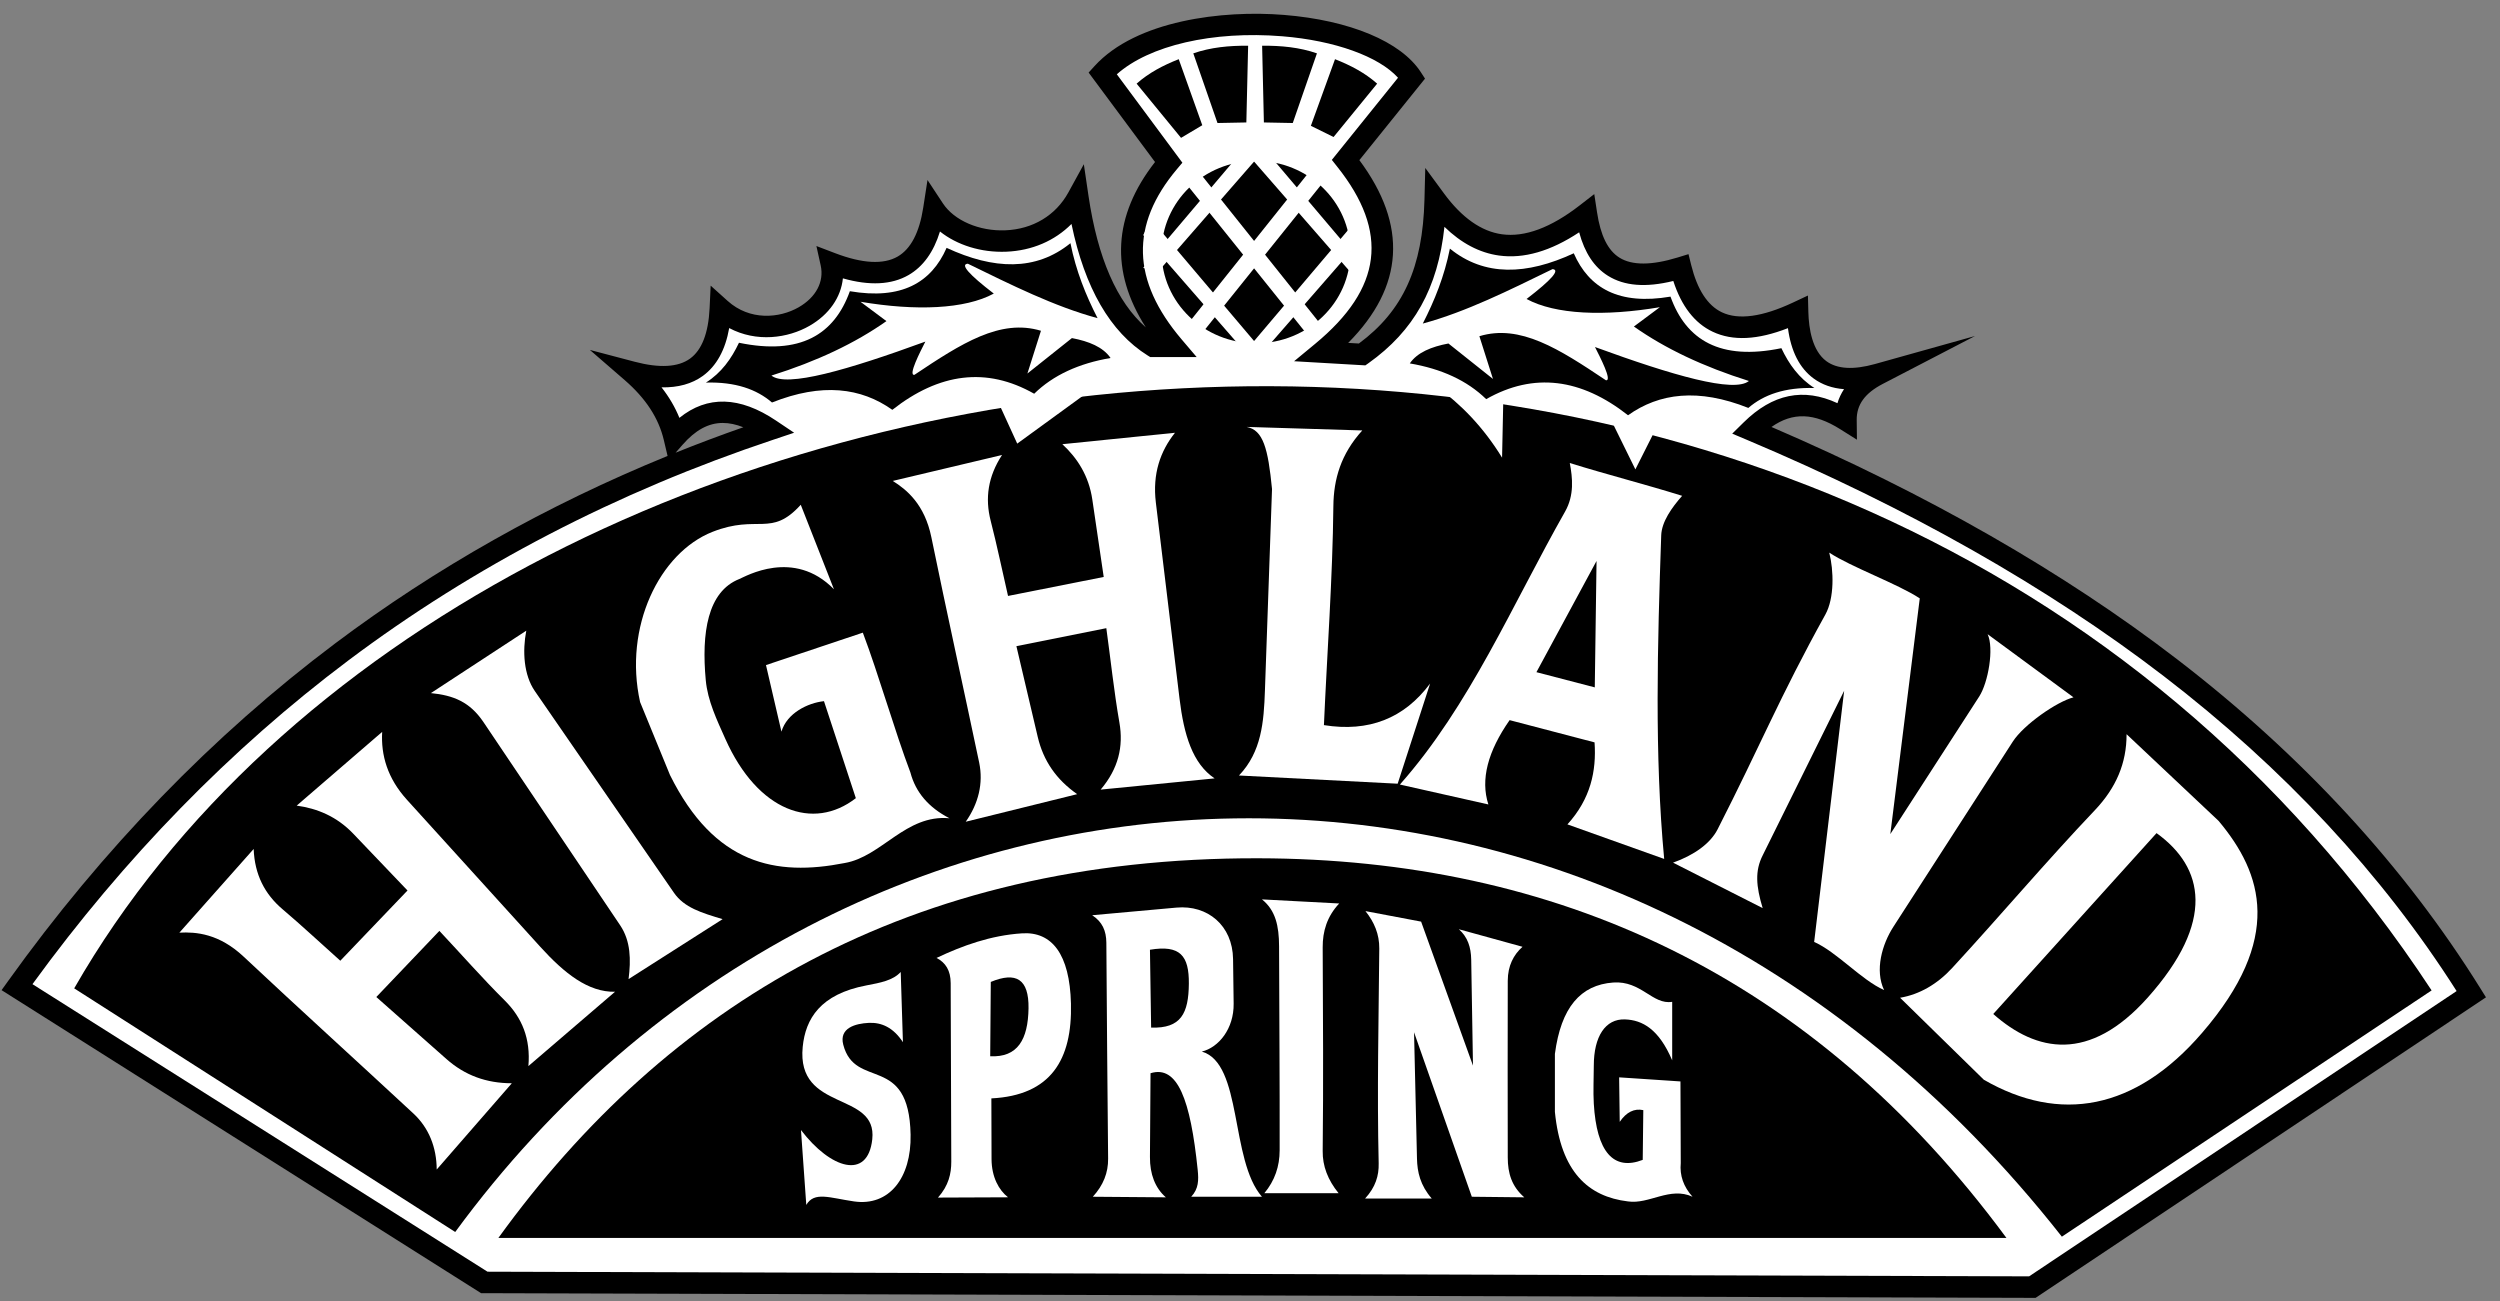
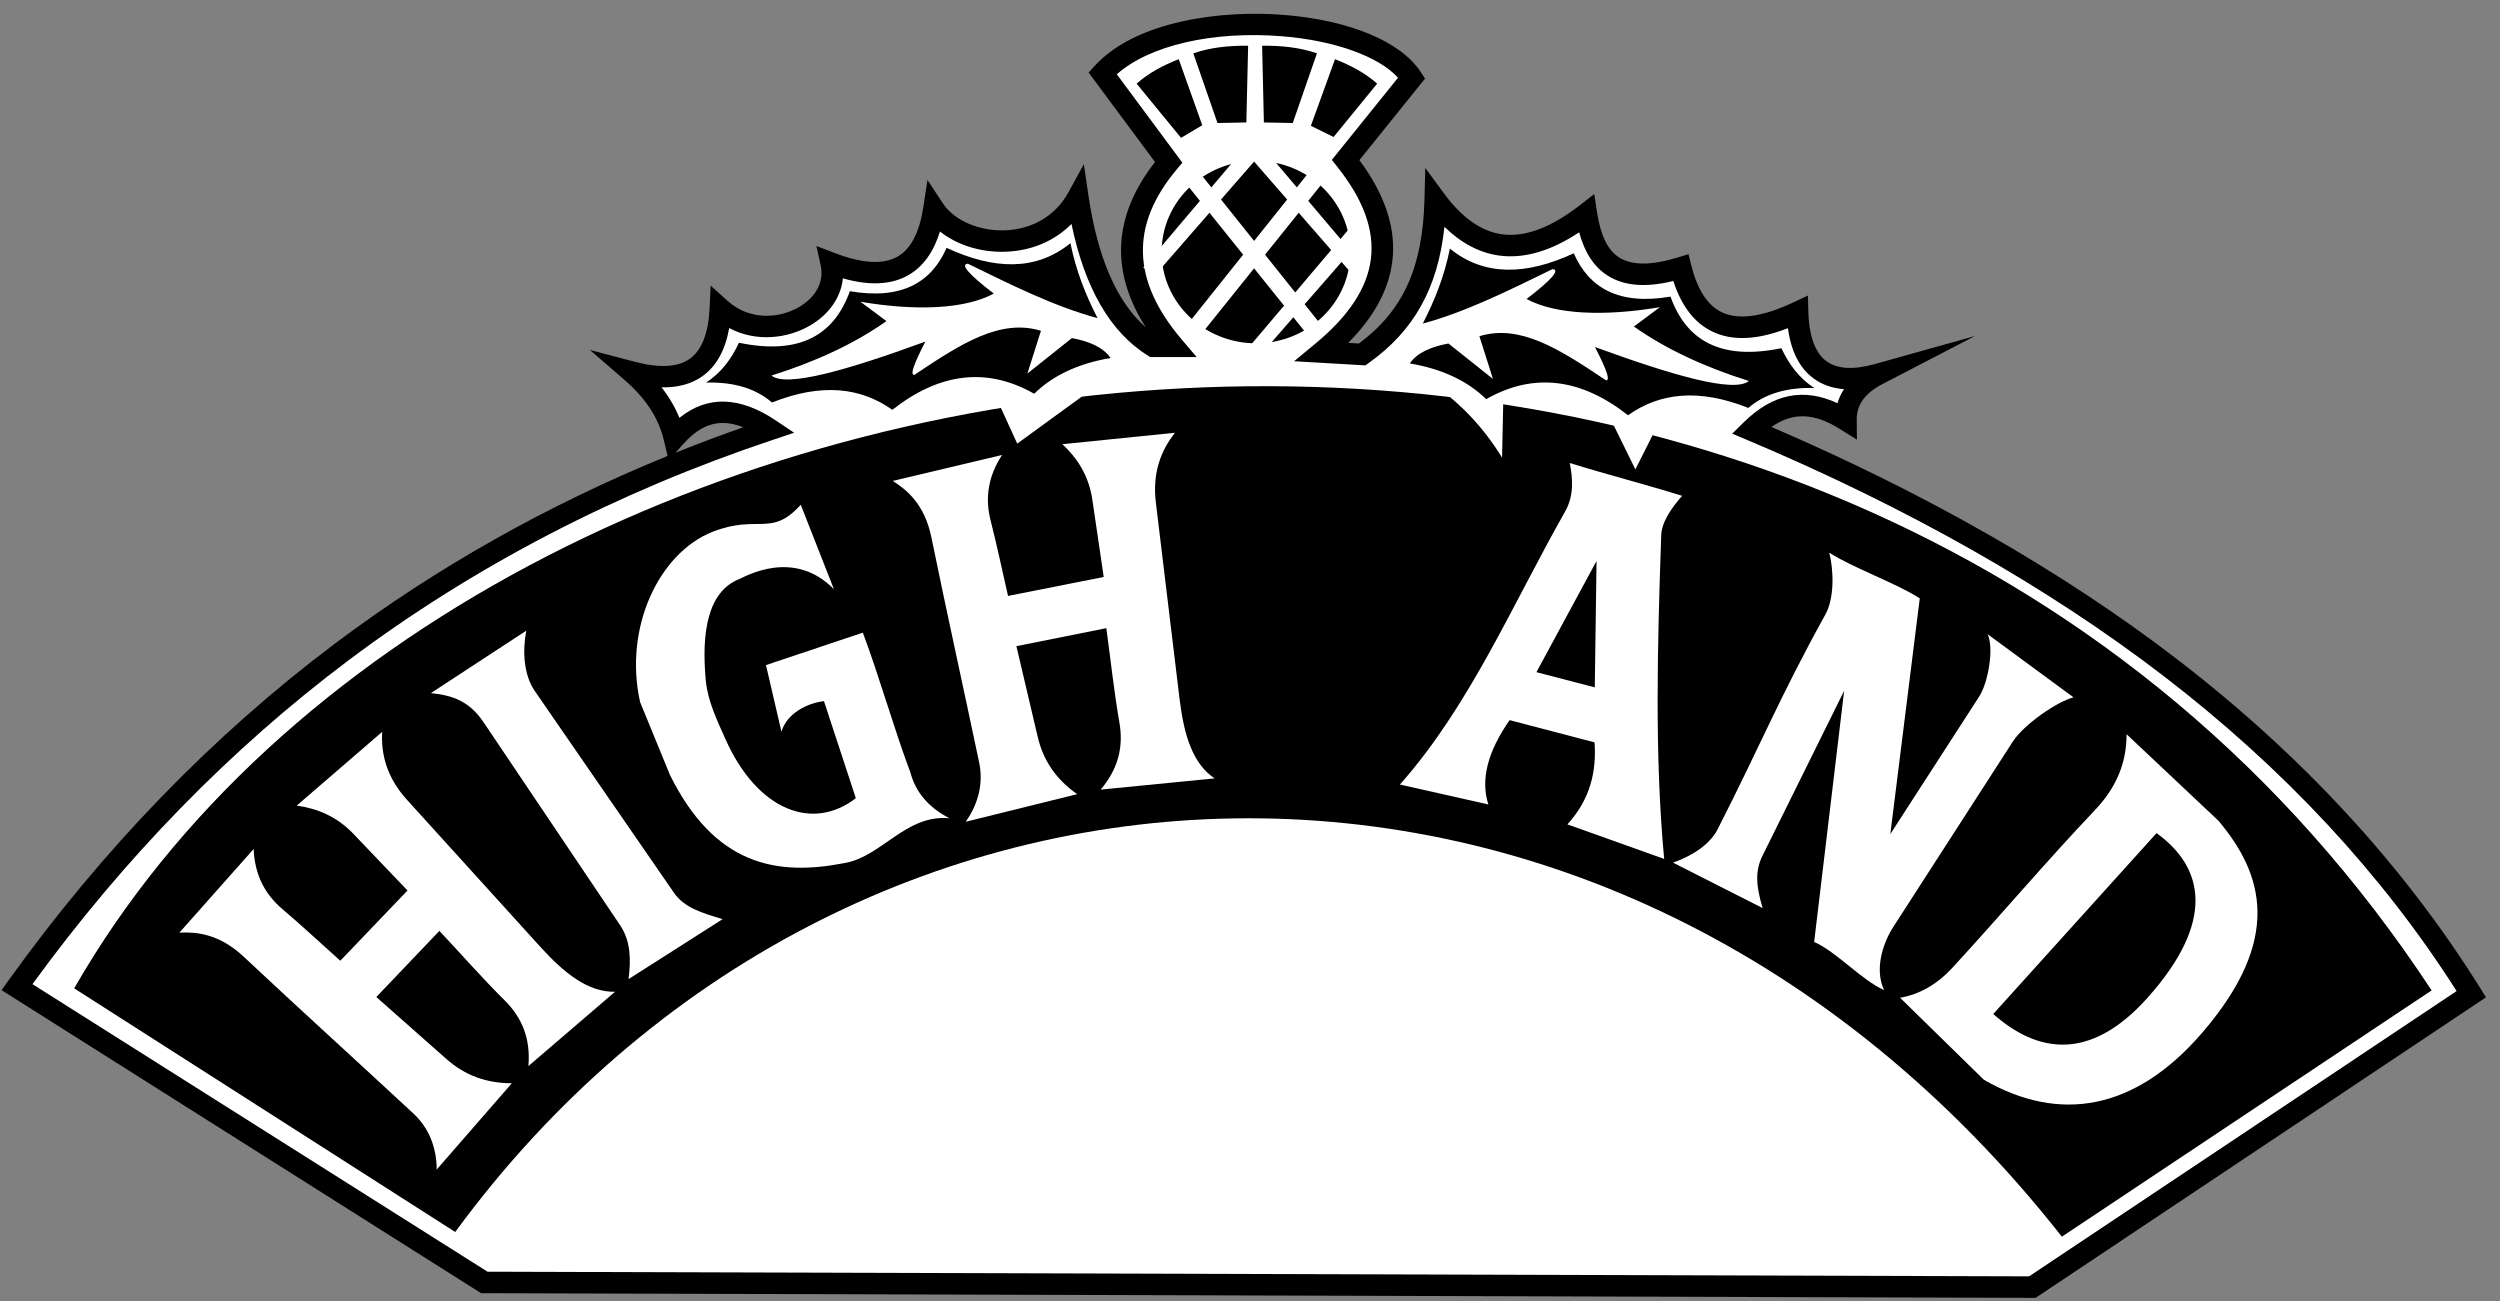
<svg xmlns="http://www.w3.org/2000/svg" width="146" height="76" viewBox="0 0 146 76" fill="none">
  <rect x="0" y="0" width="146" height="76" fill="#808080" stroke="none" />
  <g clip-path="url(#clip0_297_2860)">
    <path fill-rule="evenodd" clip-rule="evenodd" d="M44.964 25.084C42.691 23.556 40.922 23.807 39.384 25.562C39.026 24.04 38.133 22.798 36.904 21.731C40.188 22.597 41.909 21.367 42.071 18.038C44.706 20.409 49.195 18.311 48.547 15.37C52.014 16.692 54.012 15.643 54.541 12.223C56.096 14.581 61.022 15.042 62.945 11.539C63.588 15.894 65.058 18.79 67.354 20.226H68.525C65.401 16.552 65.309 12.969 68.249 9.478C66.963 7.745 65.677 6.011 64.389 4.277C68.202 0.091 80.009 0.798 82.444 4.55C81.157 6.147 79.871 7.744 78.584 9.34C82.029 13.662 81.111 17.334 77.206 20.561C77.987 20.607 78.768 20.653 79.548 20.698C82.677 18.474 83.723 15.531 83.82 11.665C86.371 15.135 89.356 15.033 92.641 12.487C93.045 15.152 94.352 16.8 98.154 15.635C98.964 18.896 101.042 20.082 104.976 18.235C105.051 21.171 106.463 22.756 109.662 21.862C108.483 22.474 107.788 23.327 107.801 24.53C105.461 23.062 103.741 23.666 102.272 25.112C120.596 32.844 135.188 43.393 144.324 58.059L118.689 75.165L28.279 74.892C19.183 69.145 10.087 63.396 0.99 57.649C11.777 42.596 26.09 31.376 44.961 25.082L44.964 25.084Z" fill="white" />
    <path d="M118.883 75.795H118.689L28.095 75.521L0.091 57.825L0.477 57.287C6.003 49.576 12.425 42.946 19.565 37.582C25.438 33.171 31.949 29.499 38.986 26.627L38.769 25.706C38.465 24.418 37.719 23.273 36.489 22.204L34.447 20.435L37.066 21.126C38.517 21.509 39.605 21.447 40.301 20.941C40.987 20.443 41.37 19.456 41.44 18.009L41.503 16.682L42.495 17.574C43.785 18.736 45.511 18.596 46.647 17.942C47.657 17.36 48.137 16.449 47.929 15.505L47.678 14.368L48.773 14.786C50.366 15.394 51.594 15.46 52.423 14.983C53.19 14.541 53.692 13.581 53.916 12.13L54.166 10.513L55.069 11.882C55.729 12.881 57.192 13.512 58.714 13.45C60.315 13.386 61.656 12.581 62.391 11.241L63.296 9.591L63.57 11.45C64.105 15.066 65.228 17.639 66.916 19.119C64.822 15.844 65.001 12.604 67.453 9.462L63.576 4.238L63.923 3.857C66.353 1.188 71.4 0.579 74.984 0.871C78.832 1.182 81.82 2.432 82.975 4.213L83.221 4.592L79.387 9.352C82.219 13.156 81.999 16.739 78.734 20.025L79.359 20.061C81.94 18.152 83.088 15.623 83.189 11.653L83.236 9.809L84.331 11.299C85.37 12.713 86.509 13.515 87.714 13.682C89.044 13.866 90.57 13.299 92.252 11.996L93.105 11.335L93.267 12.398C93.472 13.76 93.901 14.627 94.578 15.048C95.312 15.507 96.454 15.503 97.969 15.039L98.608 14.842L98.768 15.487C99.124 16.92 99.728 17.846 100.561 18.24C101.531 18.698 102.926 18.507 104.706 17.671L105.583 17.259L105.608 18.222C105.633 19.198 105.836 20.488 106.665 21.096C107.292 21.554 108.243 21.609 109.49 21.261L115.341 19.623L109.954 22.42C108.907 22.964 108.423 23.633 108.432 24.526L108.445 25.679L107.464 25.062C105.944 24.109 104.703 24.057 103.454 24.935C112.548 28.848 120.509 33.407 127.129 38.49C134.439 44.103 140.404 50.576 144.86 57.73L145.181 58.244L118.88 75.794L118.883 75.795ZM28.465 74.267L118.499 74.539L143.466 57.878C139.126 51.055 133.372 44.868 126.359 39.483C119.598 34.291 111.411 29.65 102.027 25.69L101.162 25.325L101.829 24.668C103.526 22.998 105.325 22.627 107.307 23.546C107.393 23.257 107.522 22.984 107.691 22.727C107.007 22.675 106.414 22.468 105.918 22.105C105.097 21.503 104.594 20.516 104.416 19.164C102.635 19.858 101.192 19.926 100.021 19.373C98.969 18.877 98.197 17.881 97.721 16.409C96.114 16.804 94.863 16.704 93.907 16.108C93.104 15.607 92.548 14.771 92.223 13.567C90.562 14.668 88.991 15.124 87.542 14.923C86.403 14.765 85.335 14.202 84.355 13.247C83.975 16.829 82.573 19.323 79.919 21.21L79.737 21.338L75.575 21.096L76.803 20.081C80.726 16.839 81.135 13.55 78.09 9.73L77.779 9.338L81.644 4.54C80.528 3.301 77.955 2.368 74.882 2.118C70.819 1.789 67.113 2.655 65.222 4.339L69.051 9.501L68.733 9.879C65.996 13.131 66.085 16.383 69.007 19.82L69.885 20.852H67.172L67.017 20.756C64.84 19.394 63.349 16.815 62.575 13.079C61.597 14.063 60.269 14.639 58.764 14.7C57.298 14.759 55.892 14.314 54.894 13.519C54.525 14.72 53.909 15.573 53.058 16.064C52.068 16.634 50.782 16.699 49.225 16.256C49.114 17.359 48.423 18.368 47.281 19.025C46.006 19.758 44.178 20.007 42.585 19.159C42.36 20.436 41.844 21.372 41.048 21.952C40.409 22.416 39.602 22.64 38.634 22.622C39.078 23.188 39.425 23.78 39.677 24.403C41.305 23.086 43.199 23.138 45.319 24.562L46.377 25.272L45.167 25.677C36.026 28.725 27.669 33.067 20.329 38.581C13.458 43.743 7.259 50.097 1.896 57.475L28.467 74.265L28.465 74.267ZM42.215 24.7C41.366 24.7 40.607 25.122 39.86 25.975L39.454 26.438C40.755 25.915 42.074 25.419 43.41 24.952C42.989 24.785 42.593 24.701 42.215 24.701V24.7Z" fill="black" />
    <path fill-rule="evenodd" clip-rule="evenodd" d="M26.584 71.948L4.333 57.72C27.885 16.601 107.52 5.351 142.006 57.84L120.413 72.222C93.938 38.556 49.385 40.837 26.584 71.949V71.948Z" fill="black" />
    <path fill-rule="evenodd" clip-rule="evenodd" d="M64.099 18.581C61.574 17.898 59.047 16.632 56.521 15.4C56.063 15.435 56.568 16.017 58.037 17.145C56.355 18.057 53.495 18.17 50.252 17.623L51.768 18.753C49.942 20.041 47.703 21.101 45.051 21.933C45.923 22.643 49.495 21.611 54.041 19.949C53.742 20.542 53.013 21.947 53.403 21.89C56.147 20.054 58.416 18.598 60.792 19.317L60 21.814C60.866 21.124 61.734 20.434 62.6 19.744C63.593 19.933 64.414 20.263 64.857 20.907C63.009 21.222 61.51 21.905 60.396 22.994C57.611 21.412 54.85 21.783 52.112 23.934C50.285 22.638 48.012 22.342 45.085 23.506C44.187 22.734 42.952 22.295 41.227 22.343C42.129 21.773 42.714 20.952 43.156 20.017C46.728 20.757 48.721 19.549 49.632 17.007C52.636 17.52 54.387 16.516 55.281 14.475C58.036 15.752 60.493 15.844 62.514 14.202C62.836 15.816 63.41 17.241 64.098 18.58L64.099 18.581Z" fill="black" />
    <path fill-rule="evenodd" clip-rule="evenodd" d="M83.089 18.897C85.615 18.214 88.142 16.948 90.667 15.717C91.126 15.752 90.621 16.333 89.151 17.461C90.833 18.373 93.693 18.486 96.936 17.94L95.42 19.069C97.247 20.357 99.486 21.418 102.137 22.25C101.265 22.96 97.694 21.928 93.147 20.266C93.446 20.859 94.175 22.263 93.785 22.207C91.041 20.371 88.773 18.914 86.396 19.634L87.189 22.13C86.322 21.44 85.455 20.75 84.588 20.06C83.595 20.249 82.774 20.58 82.332 21.223C84.18 21.538 85.679 22.221 86.793 23.31C89.578 21.728 92.339 22.1 95.077 24.251C96.903 22.954 99.176 22.659 102.103 23.823C103.002 23.05 104.237 22.611 105.962 22.66C105.06 22.089 104.474 21.268 104.033 20.334C100.46 21.073 98.468 19.865 97.557 17.323C94.553 17.836 92.802 16.832 91.908 14.792C89.153 16.069 86.695 16.16 84.674 14.519C84.353 16.132 83.778 17.557 83.091 18.896L83.089 18.897Z" fill="black" />
    <path fill-rule="evenodd" clip-rule="evenodd" d="M58.373 23.648L59.406 25.907L63.272 23.093L58.373 23.648Z" fill="white" />
-     <path fill-rule="evenodd" clip-rule="evenodd" d="M83.863 22.554C85.321 23.603 86.629 24.948 87.721 26.727L87.79 23.444L94.059 24.47L95.506 27.412L96.677 25.086L92.337 23.307L89.099 22.965H88.135L87.308 23.375L86.791 23.358L83.864 22.554H83.863Z" fill="white" />
-     <path fill-rule="evenodd" clip-rule="evenodd" d="M29.108 72.294H117.175C105.781 56.84 90.765 50.162 73.485 50.123C53.027 50.078 38.905 58.746 29.106 72.294H29.108Z" fill="black" />
+     <path fill-rule="evenodd" clip-rule="evenodd" d="M83.863 22.554C85.321 23.603 86.629 24.948 87.721 26.727L87.79 23.444L94.059 24.47L95.506 27.412L96.677 25.086L92.337 23.307L89.099 22.965H88.135L87.308 23.375L86.791 23.358L83.864 22.554Z" fill="white" />
    <path fill-rule="evenodd" clip-rule="evenodd" d="M73.811 7.149C73.777 5.657 73.742 4.164 73.708 2.671C74.816 2.66 75.894 2.763 76.909 3.116L75.498 7.184L73.811 7.151V7.149Z" fill="black" />
    <path fill-rule="evenodd" clip-rule="evenodd" d="M72.787 7.149C72.821 5.657 72.856 4.164 72.891 2.671C71.783 2.66 70.705 2.763 69.689 3.116L71.101 7.184L72.787 7.151V7.149Z" fill="black" />
    <path fill-rule="evenodd" clip-rule="evenodd" d="M70.213 7.314C69.761 6.045 69.29 4.726 68.838 3.457C67.933 3.812 67.09 4.253 66.378 4.885L68.973 8.051L70.212 7.314H70.213Z" fill="black" />
    <path fill-rule="evenodd" clip-rule="evenodd" d="M76.555 7.348C77.008 6.079 77.513 4.725 77.965 3.457C78.869 3.812 79.713 4.253 80.425 4.885L77.881 8.001L76.555 7.348Z" fill="black" />
    <path fill-rule="evenodd" clip-rule="evenodd" d="M73.349 9.395C76.391 9.395 78.86 11.781 78.86 14.722C78.86 17.664 76.393 20.049 73.349 20.049C70.305 20.049 67.837 17.664 67.837 14.722C67.837 11.781 70.305 9.395 73.349 9.395Z" fill="black" />
-     <path fill-rule="evenodd" clip-rule="evenodd" d="M72.963 20.843L66.763 13.728L67.245 12.839L73.79 20.568L72.963 20.843Z" fill="white" />
    <path fill-rule="evenodd" clip-rule="evenodd" d="M76.237 19.407L68.967 10.349L69.411 9.276L77.234 19.076L76.237 19.407Z" fill="white" />
    <path fill-rule="evenodd" clip-rule="evenodd" d="M78.887 15.917L72.686 8.803L73.17 7.914L79.714 15.643L78.887 15.917Z" fill="white" />
    <path fill-rule="evenodd" clip-rule="evenodd" d="M73.513 20.843L79.714 13.728L79.232 12.839L72.686 20.568L73.513 20.843Z" fill="white" />
    <path fill-rule="evenodd" clip-rule="evenodd" d="M70.24 19.407L77.51 10.349L77.066 9.276L69.243 19.076L70.24 19.407Z" fill="white" />
    <path fill-rule="evenodd" clip-rule="evenodd" d="M67.589 15.917L73.79 8.803L73.308 7.914L66.763 15.643L67.589 15.917Z" fill="white" />
    <path fill-rule="evenodd" clip-rule="evenodd" d="M46.777 65.993L47.087 70.368C47.552 69.566 48.449 69.956 49.875 70.163C51.919 70.459 53.228 68.799 53.179 66.266C53.087 61.499 49.937 63.674 49.246 61.01C48.991 60.029 49.967 59.774 50.734 59.736C51.483 59.7 52.166 60.003 52.731 60.864L52.602 56.762C52.159 57.256 51.413 57.393 50.597 57.548C47.906 58.06 47.04 59.495 46.878 61.138C46.501 64.973 51.253 63.694 50.94 66.538C50.678 68.933 48.508 68.267 46.775 65.992L46.777 65.993Z" fill="white" />
    <path fill-rule="evenodd" clip-rule="evenodd" d="M54.778 69.939L58.869 69.922C58.336 69.505 57.91 68.746 57.906 67.685L57.896 64.146C61.376 63.971 62.624 61.883 62.544 58.609C62.472 55.718 61.43 54.394 59.686 54.507C57.85 54.626 56.195 55.233 54.694 55.943C55.227 56.219 55.517 56.681 55.52 57.413L55.555 67.839C55.557 68.54 55.401 69.24 54.777 69.94L54.778 69.939ZM57.828 61.686C57.839 60.238 57.85 58.792 57.862 57.344C59.34 56.732 60.09 57.171 60.066 58.882C60.039 60.712 59.427 61.767 57.828 61.684V61.686Z" fill="white" />
    <path fill-rule="evenodd" clip-rule="evenodd" d="M74.731 67.189C74.73 68.106 74.451 68.949 73.836 69.684H78.174C77.542 68.906 77.235 68.094 77.245 67.223C77.29 63.258 77.263 59.292 77.245 55.328C77.24 54.387 77.497 53.522 78.209 52.763C76.706 52.683 75.203 52.604 73.699 52.524C74.491 53.162 74.694 54.068 74.698 55.259C74.709 59.236 74.739 63.212 74.732 67.189H74.731Z" fill="white" />
-     <path fill-rule="evenodd" clip-rule="evenodd" d="M79.723 69.993H83.613C82.939 69.218 82.77 68.443 82.752 67.668L82.58 60.284L85.954 69.89C86.975 69.901 87.996 69.912 89.018 69.924C88.284 69.286 88.053 68.516 88.053 67.599C88.053 64.157 88.038 60.717 88.053 57.275C88.057 56.397 88.391 55.761 88.914 55.292L85.196 54.267C85.712 54.723 85.906 55.315 85.919 56.044L86.022 62.232L82.993 53.823C81.909 53.618 80.826 53.413 79.742 53.208C80.26 53.854 80.557 54.564 80.55 55.393C80.514 59.575 80.417 63.76 80.515 67.941C80.532 68.659 80.331 69.33 79.724 69.991L79.723 69.993Z" fill="white" />
    <path fill-rule="evenodd" clip-rule="evenodd" d="M94.559 62.917L98.139 63.156C98.145 64.746 98.15 66.335 98.156 67.924C98.088 68.648 98.316 69.303 98.844 69.89C97.519 69.282 96.314 70.346 95.074 70.163C92.758 69.885 91.15 68.445 90.806 64.933V61.549C91.162 58.837 92.301 57.517 94.214 57.379C95.849 57.262 96.508 58.695 97.656 58.507V61.925C96.878 60.098 95.918 59.571 94.902 59.533C93.75 59.489 93.078 60.536 93.078 62.234C93.078 62.974 93.034 63.716 93.078 64.456C93.243 67.255 94.214 68.401 95.935 67.737L95.969 64.832C95.442 64.718 94.982 64.946 94.592 65.516L94.558 62.918L94.559 62.917Z" fill="white" />
    <path fill-rule="evenodd" clip-rule="evenodd" d="M67.226 60.011L67.157 55.465C68.923 55.17 69.444 55.812 69.429 57.448C69.413 59.177 68.976 60.072 67.225 60.012L67.226 60.011ZM63.817 69.89L68.086 69.924C67.459 69.379 67.149 68.565 67.157 67.565L67.191 62.677C68.77 62.186 69.525 64.22 69.945 68.317C70.007 68.922 70.002 69.422 69.567 69.89H73.698C71.823 67.747 72.578 62.104 70.186 61.412C71.174 61.171 72.065 60.077 72.045 58.61L72.011 56.012C71.985 54.042 70.519 52.84 68.707 53.004L63.784 53.449C64.381 53.84 64.605 54.364 64.611 55.055C64.645 59.26 64.667 63.465 64.714 67.669C64.723 68.478 64.438 69.218 63.819 69.891L63.817 69.89Z" fill="white" />
    <path fill-rule="evenodd" clip-rule="evenodd" d="M25.507 68.297L29.891 63.262C28.404 63.262 27.151 62.801 26.074 61.849L21.977 58.226L25.66 54.363C26.933 55.719 28.16 57.119 29.48 58.431C30.491 59.435 30.995 60.665 30.858 62.26L35.918 57.919C34.359 57.951 32.968 56.855 31.546 55.286L23.765 46.706C22.628 45.452 22.241 44.106 22.319 42.741C20.655 44.177 18.991 45.612 17.327 47.048C18.514 47.211 19.661 47.674 20.631 48.689L23.798 52.005L19.874 56.107C18.749 55.105 17.65 54.074 16.5 53.099C15.457 52.215 14.871 51.072 14.814 49.579C13.367 51.208 11.922 52.837 10.476 54.467C11.446 54.415 12.792 54.521 14.228 55.868C17.521 58.956 20.834 61.957 24.143 65.029C25.051 65.872 25.497 67.015 25.504 68.299L25.507 68.297Z" fill="white" />
    <path fill-rule="evenodd" clip-rule="evenodd" d="M56.401 47.989L62.907 46.379C61.691 45.528 60.934 44.436 60.605 43.041L59.358 37.737L64.609 36.685C64.864 38.523 65.055 40.369 65.373 42.196C65.618 43.595 65.317 44.888 64.278 46.113L70.933 45.458C69.639 44.593 69.138 42.9 68.885 40.806L67.501 29.343C67.299 27.667 67.764 26.346 68.619 25.274C66.426 25.497 64.233 25.719 62.041 25.941C62.917 26.752 63.587 27.787 63.791 29.172L64.457 33.694L58.869 34.803C58.531 33.34 58.23 31.869 57.856 30.414C57.516 29.095 57.7 27.824 58.519 26.571C56.391 27.075 54.265 27.581 52.137 28.086C52.959 28.599 53.999 29.456 54.392 31.377C55.294 35.785 56.26 40.133 57.184 44.536C57.437 45.747 57.139 46.935 56.4 47.988L56.401 47.989Z" fill="white" />
    <path fill-rule="evenodd" clip-rule="evenodd" d="M36.218 54.038C36.839 54.962 36.85 56.061 36.708 57.179L42.2 53.678C40.971 53.309 39.959 53.007 39.359 52.138L31.233 40.357C30.585 39.417 30.504 38.032 30.735 36.831L25.164 40.477C26.466 40.607 27.431 40.977 28.238 42.176L36.218 54.038Z" fill="white" />
    <path fill-rule="evenodd" clip-rule="evenodd" d="M44.733 38.841L50.389 36.947C51.316 39.398 52.242 42.667 53.169 45.118C53.473 46.27 54.232 47.16 55.45 47.787C52.891 47.546 51.498 50.028 49.328 50.401C45.308 51.191 41.728 50.5 39.128 45.263L37.381 40.999C36.409 36.627 38.51 32.277 41.617 31.057C44.273 30.013 45.029 31.398 46.764 29.478L48.702 34.412C46.352 32.004 43.519 33.678 43.181 33.812C41.313 34.548 40.961 36.972 41.217 39.727C41.329 40.931 41.863 42.038 42.362 43.156C44.252 47.389 47.496 48.542 49.981 46.613L48.12 40.948C47.175 41.05 45.956 41.644 45.636 42.728L44.733 38.84V38.841Z" fill="white" />
-     <path fill-rule="evenodd" clip-rule="evenodd" d="M72.356 45.289L81.624 45.768L83.519 39.918C82.002 41.958 79.935 42.768 77.317 42.347C77.501 38.161 77.826 33.74 77.869 29.551C77.885 27.984 78.305 26.517 79.557 25.138L72.804 24.932C73.769 25.113 74.055 26.19 74.286 28.559L73.872 40.328C73.807 42.167 73.677 43.905 72.356 45.289Z" fill="white" />
    <path fill-rule="evenodd" clip-rule="evenodd" d="M89.727 39.255L93.135 40.143L93.238 32.76L89.727 39.255ZM88.162 42.056L93.122 43.355C93.237 45.031 92.893 46.65 91.538 48.144C93.421 48.817 95.304 49.489 97.188 50.162C96.617 44.084 96.796 37.624 97.015 31.265C97.042 30.47 97.63 29.646 98.237 28.956C96.079 28.283 93.834 27.712 91.675 27.04C91.841 27.911 91.943 28.921 91.4 29.878C88.336 35.279 85.83 41.221 81.754 45.817L86.921 46.98C86.45 45.523 86.89 43.876 88.162 42.055V42.056Z" fill="white" />
    <path fill-rule="evenodd" clip-rule="evenodd" d="M97.708 50.38L102.94 53.034C102.553 51.753 102.479 50.857 102.946 49.942L107.699 40.34L105.947 55.009C107.268 55.594 108.71 57.236 110.031 57.82C109.48 56.665 109.909 55.153 110.573 54.125L117.548 43.309C118.184 42.322 120.114 40.978 121.092 40.724L116.077 37.037C116.46 37.858 116.114 39.859 115.584 40.679L110.395 48.71L112.114 34.945C110.834 34.099 108.108 33.118 106.828 32.273C107.094 33.316 107.135 34.926 106.601 35.889C103.91 40.75 102.827 43.494 100.31 48.428C99.878 49.276 98.917 49.946 97.708 50.379V50.38Z" fill="white" />
    <path fill-rule="evenodd" clip-rule="evenodd" d="M110.965 58.269C112.103 58.074 113.136 57.477 114.013 56.524C116.802 53.498 119.497 50.307 122.332 47.324C123.581 46.008 124.195 44.573 124.192 42.877C125.96 44.542 127.798 46.275 129.565 47.939C132.158 51.028 133.349 54.815 128.601 60.321C124.7 64.844 120.288 65.611 115.856 63.057L110.965 58.269ZM116.406 59.217L125.942 48.654C128.723 50.658 129.398 53.809 125.426 58.26C122.023 62.07 118.93 61.451 116.406 59.217Z" fill="white" />
  </g>
  <defs>
    <clipPath id="clip0_297_2860">
      <rect width="145.092" height="74.991" fill="white" transform="translate(0.091 0.804)" />
    </clipPath>
  </defs>
</svg>